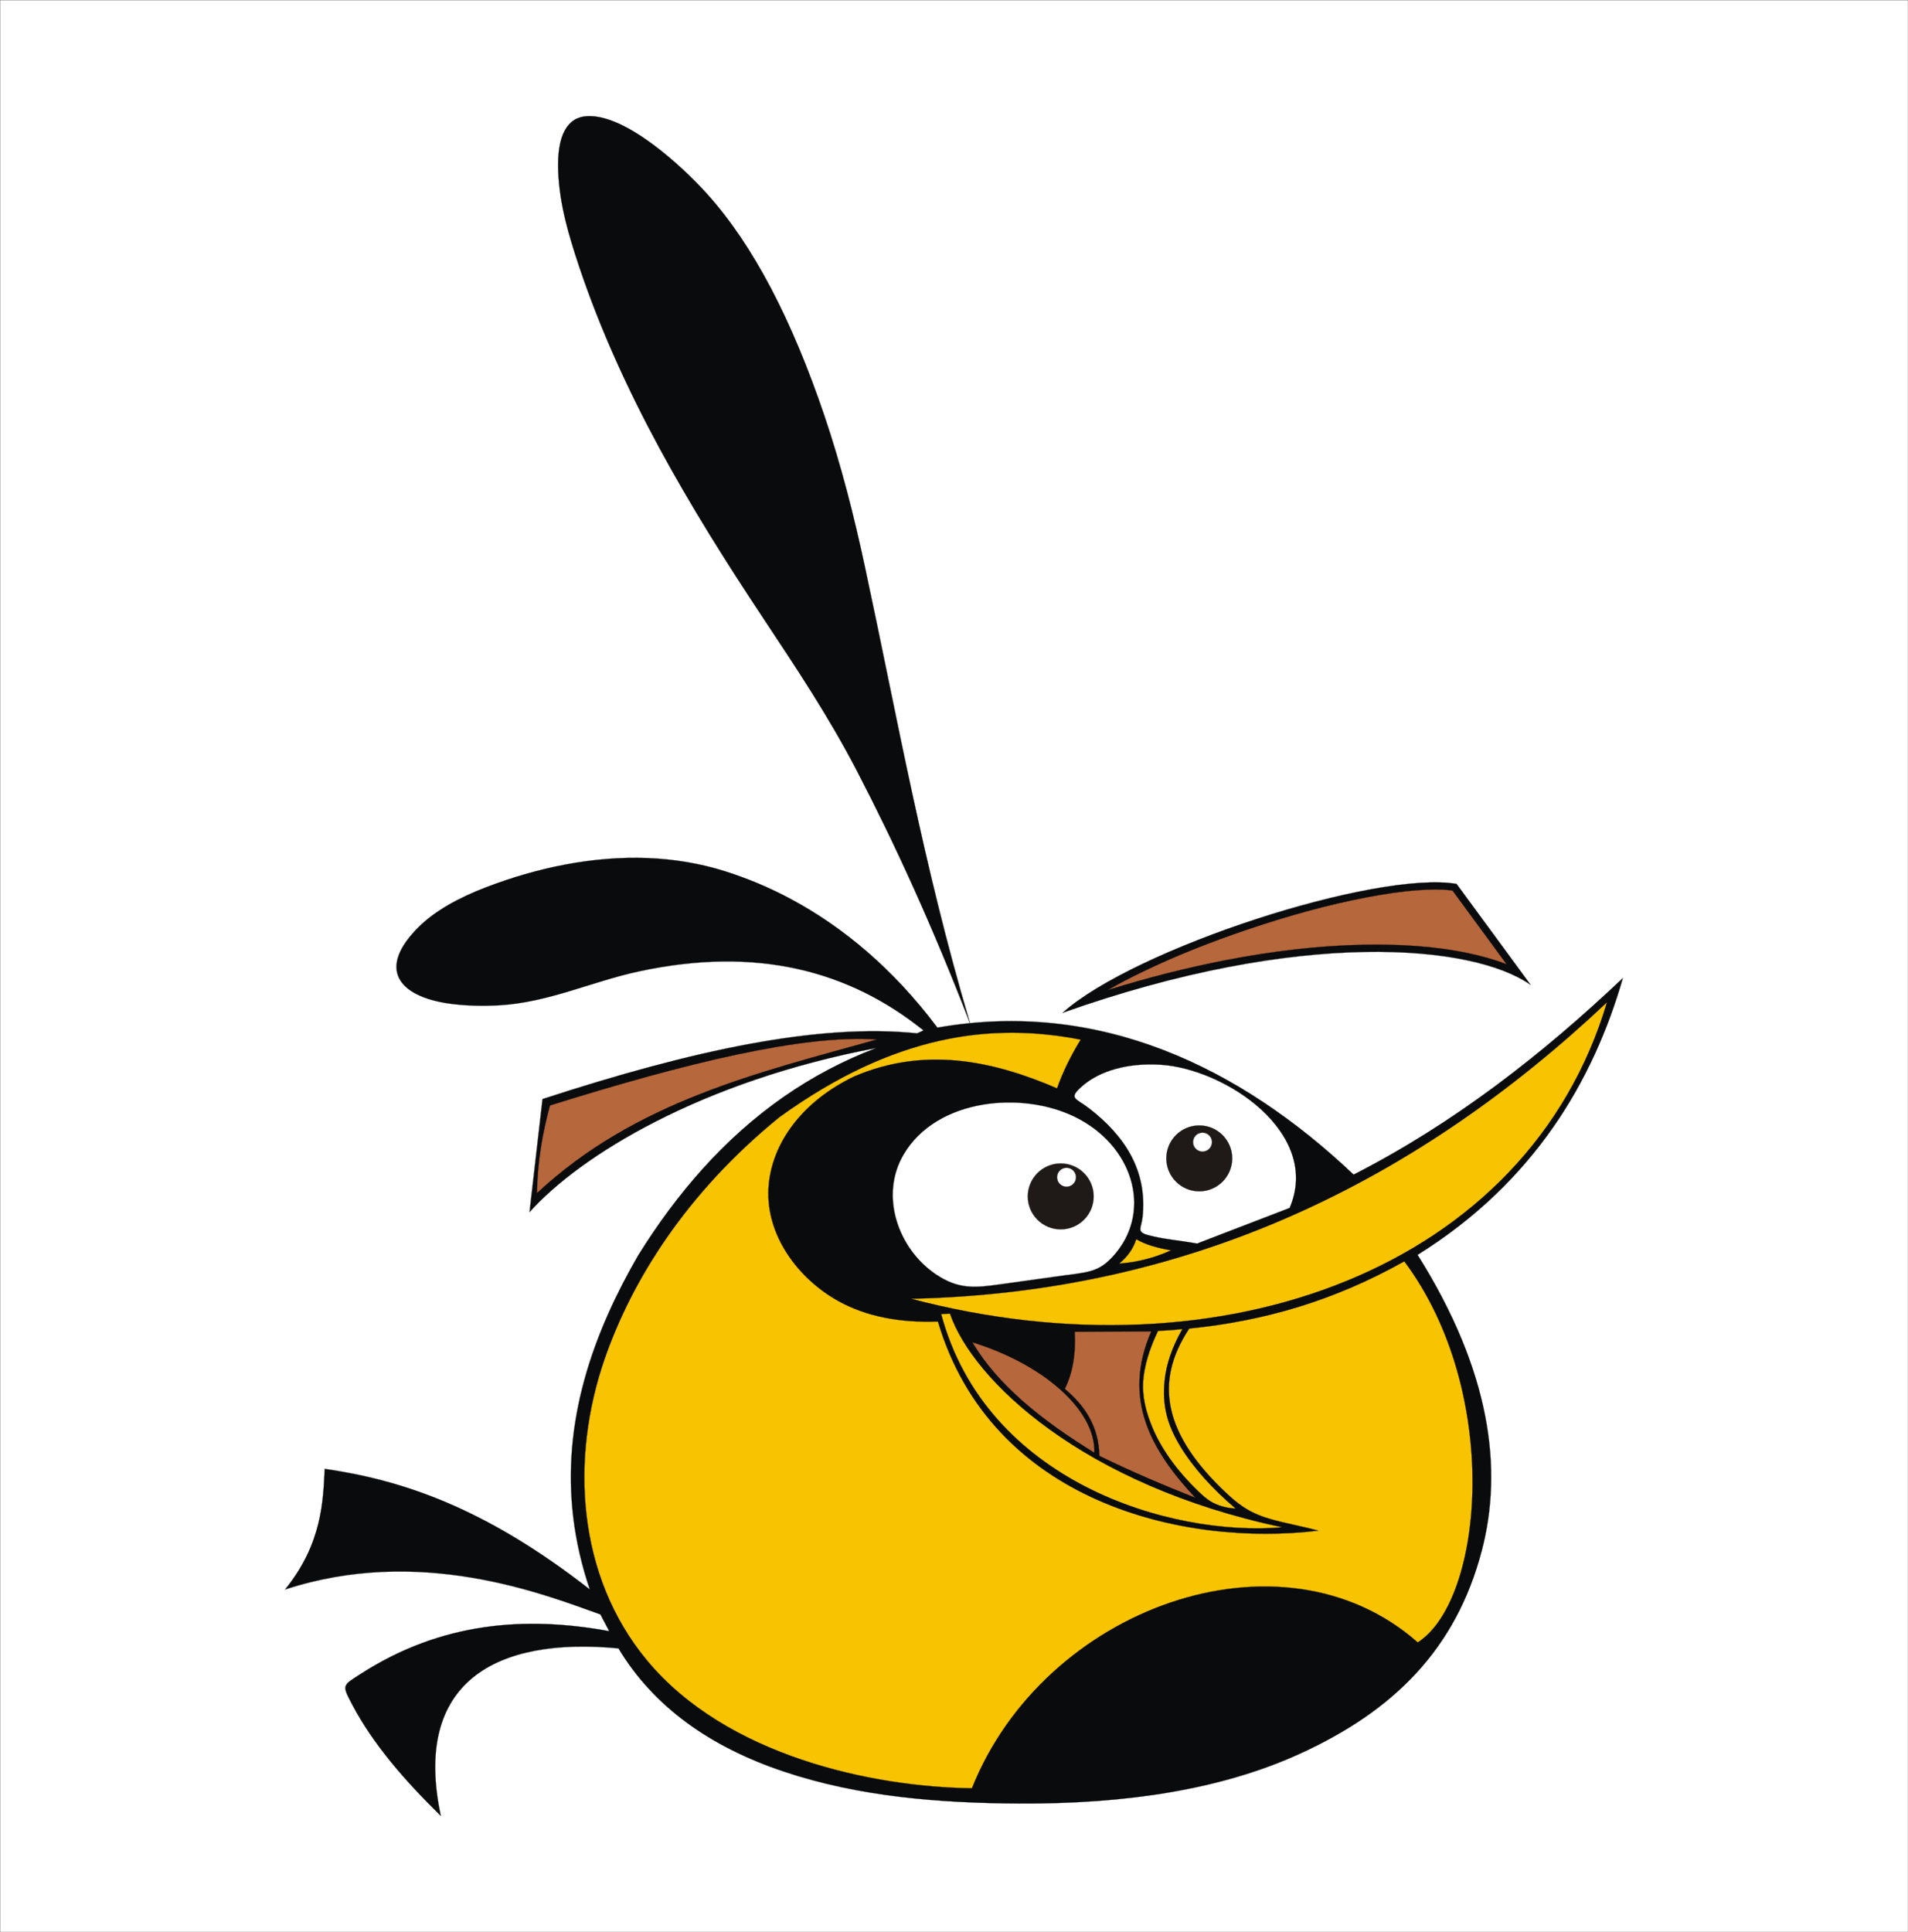
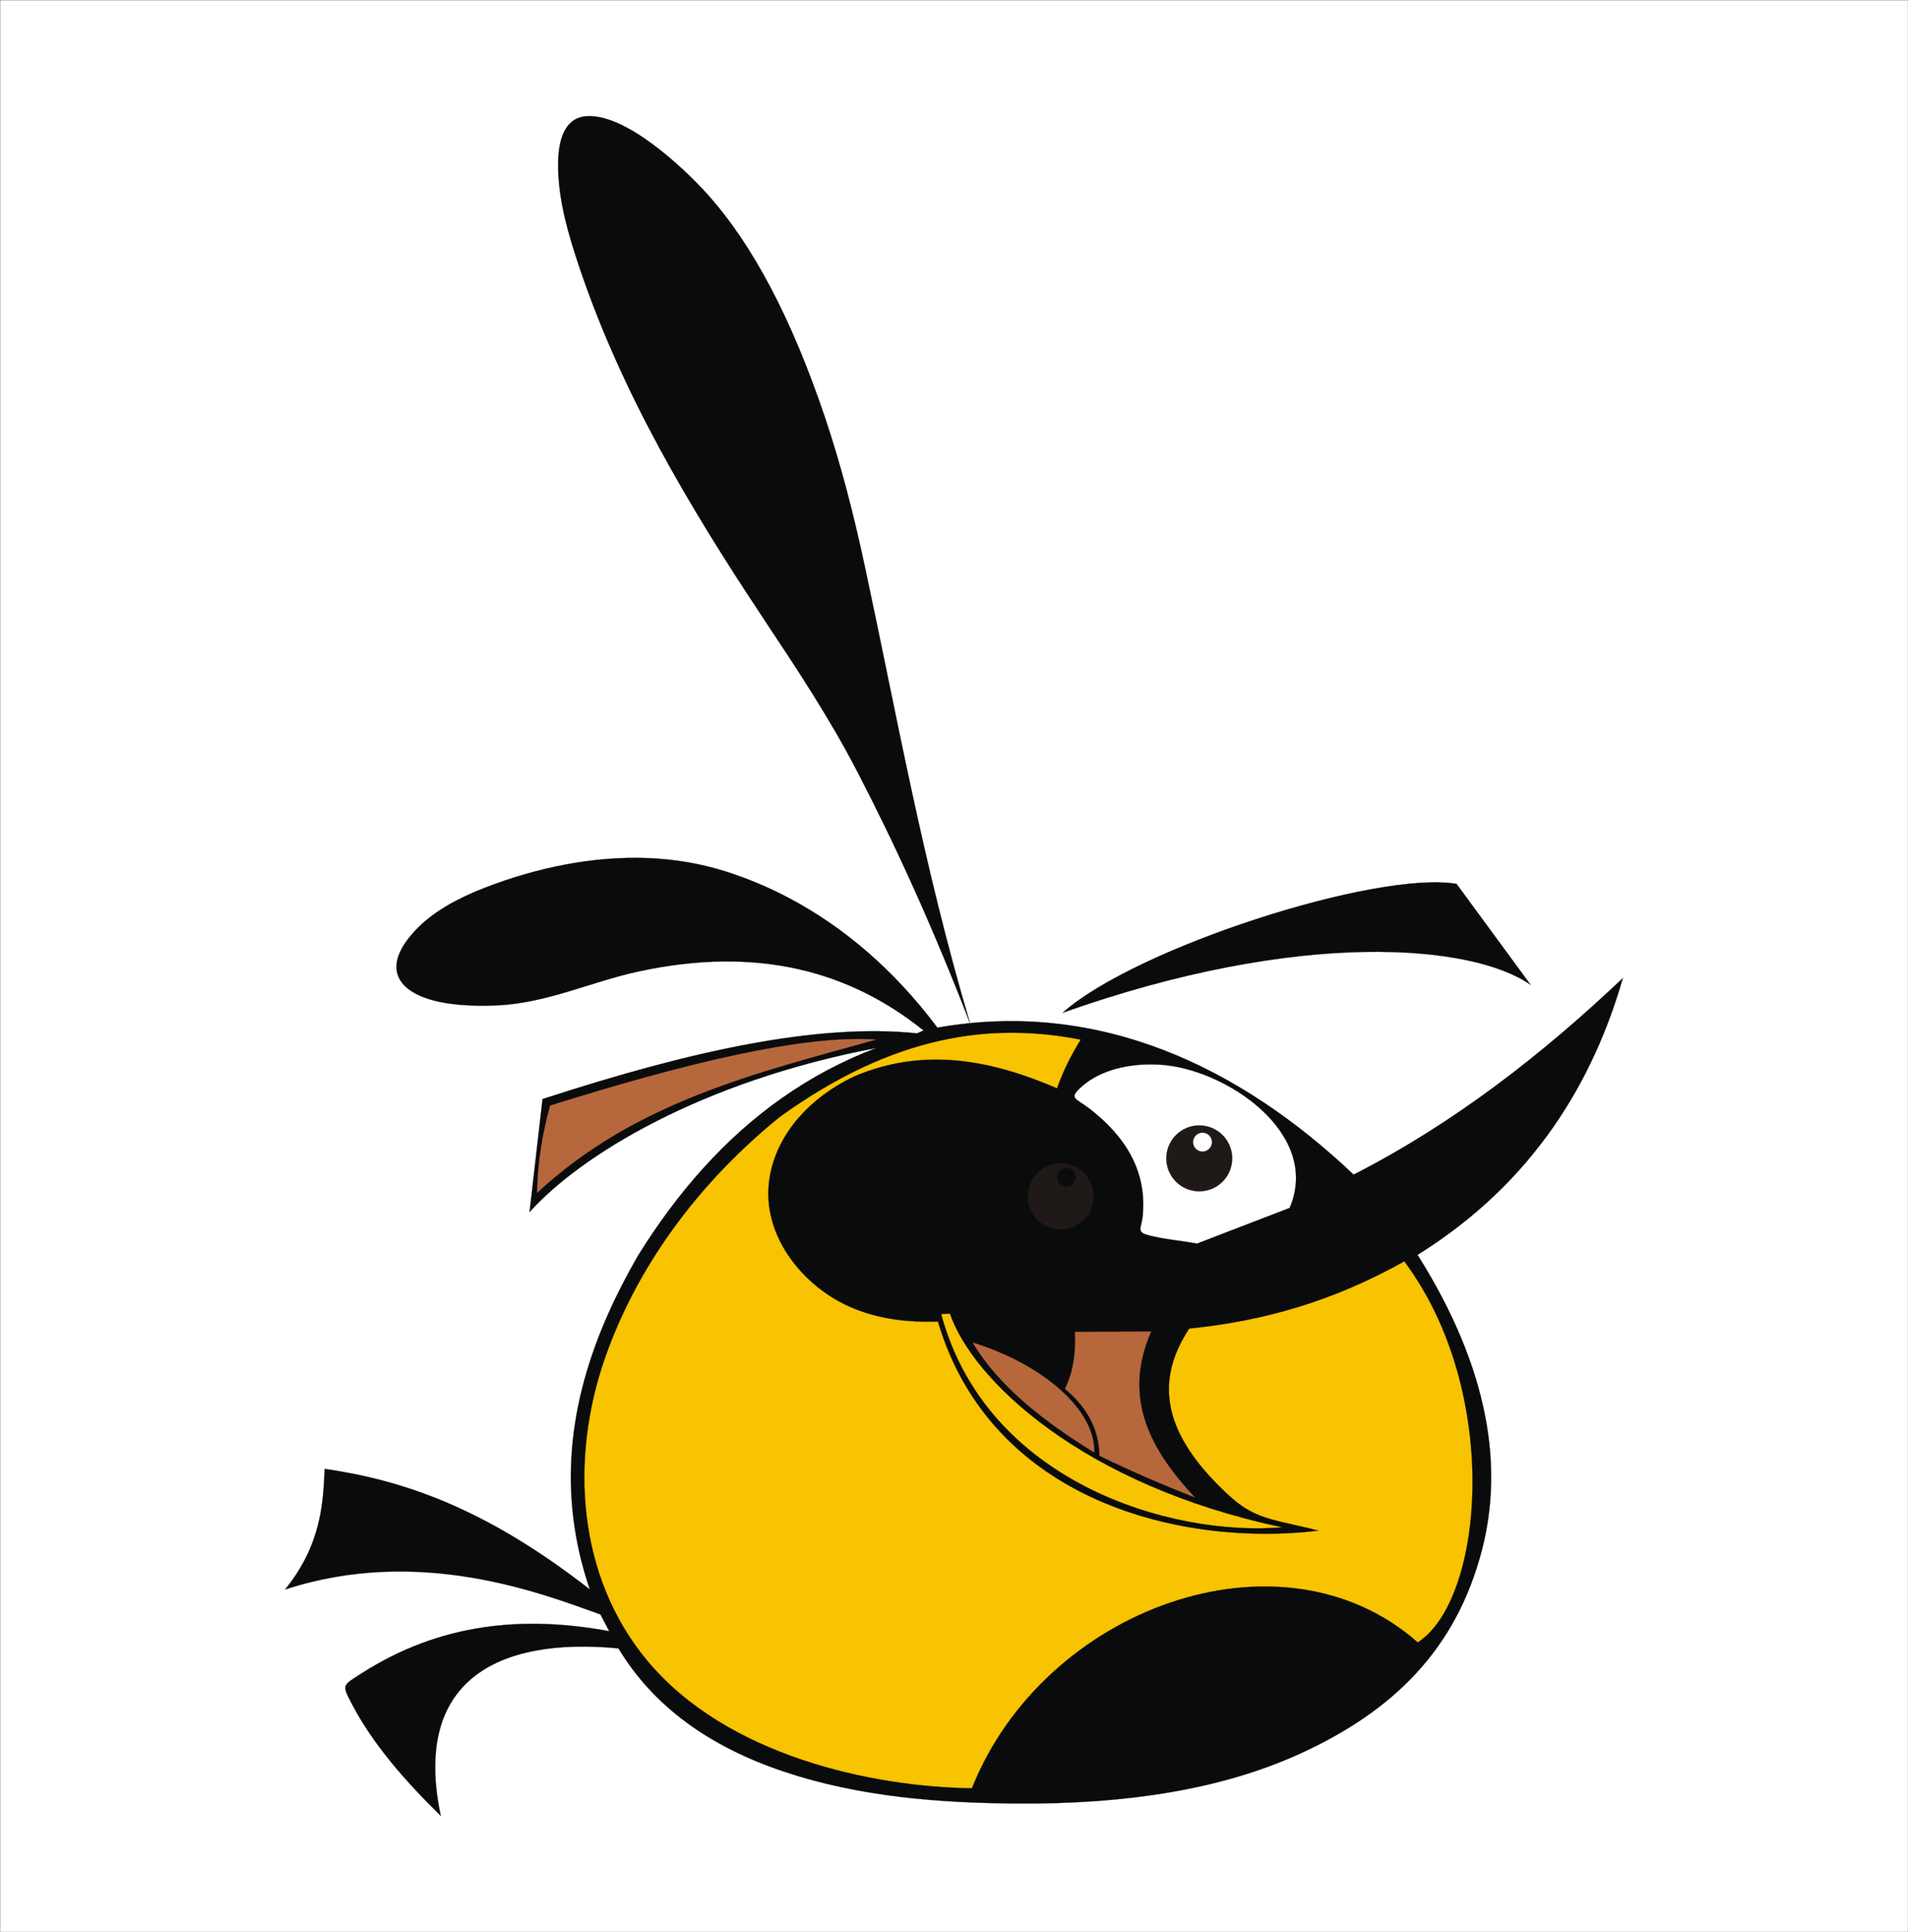
<svg xmlns="http://www.w3.org/2000/svg" xml:space="preserve" width="38.606in" height="39.083in" style="shape-rendering:geometricPrecision; text-rendering:geometricPrecision; image-rendering:optimizeQuality; fill-rule:evenodd; clip-rule:evenodd" viewBox="0 0 21.72 21.988">
  <defs>
    <style type="text/css"> .str0 {stroke:#1F1A17;stroke-width:0.002} .fil5 {fill:none} .fil0 {fill:#0A0B0C} .fil4 {fill:#1F1A17} .fil1 {fill:#B7673C} .fil2 {fill:#F8C300} .fil3 {fill:white} </style>
    <clipPath id="id0">
      <rect x="2.946" y="1.593" width="0.375" height="0.375" />
    </clipPath>
  </defs>
  <g id="Layer_x0020_1">
    <g style="clip-path:url(#id0)">
      <image transform="matrix(1 0 0 1 -16.357 -23.538)" x="19.303" y="25.13" width="0.375" height="0.375" />
    </g>
    <g id="_238045648">
      <path id="_240245784" class="fil0 str0" d="M11.041 11.643c-0.427,-1.105 -0.854,-2.037 -1.282,-2.861 -0.321,-0.62 -0.69,-1.172 -1.075,-1.753 -0.838,-1.262 -1.609,-2.558 -2.091,-3.994 -0.119,-0.356 -0.225,-0.711 -0.239,-1.089 -0.015,-0.41 0.105,-0.613 0.33,-0.624 0.443,-0.023 1.085,0.575 1.363,0.882 0.528,0.586 0.968,1.434 1.34,2.534 0.191,0.566 0.335,1.134 0.46,1.718 0.368,1.713 0.66,3.385 1.195,5.187z" />
      <path id="_240245664" class="fil0 str0" d="M10.671 11.696c-0.51,-0.681 -1.085,-1.15 -1.661,-1.46 -0.252,-0.136 -0.505,-0.24 -0.753,-0.319 -0.288,-0.091 -0.585,-0.139 -0.884,-0.151 -0.626,-0.024 -1.262,0.11 -1.842,0.333 -0.311,0.119 -0.579,0.268 -0.762,0.449 -0.478,0.471 -0.243,0.79 0.343,0.874 0.176,0.025 0.371,0.03 0.565,0.02 0.569,-0.032 1.049,-0.268 1.596,-0.386 1.345,-0.29 2.395,-0.007 3.24,0.672l-0.073 0.033c-1.119,-0.116 -2.547,0.188 -4.264,0.748l-0.148 1.287c0.577,-0.645 1.953,-1.49 3.947,-1.868 -0.756,0.286 -1.412,0.749 -1.975,1.374 -0.266,0.295 -0.511,0.625 -0.737,0.989 -0.125,0.216 -0.238,0.434 -0.336,0.654 -0.447,1.002 -0.588,2.042 -0.213,3.145 -1.207,-0.942 -2.149,-1.246 -3.018,-1.372 -0.018,0.357 -0.026,0.849 -0.451,1.373 1.532,-0.502 2.929,0.047 3.59,0.284l0.1 0.19c-0.958,-0.176 -1.915,-0.102 -2.828,0.486 -0.212,0.136 -0.216,0.124 -0.098,0.349 0.239,0.454 0.598,0.864 1.009,1.268 -0.324,-1.522 0.623,-2.041 2.022,-1.907 0.398,0.66 1.036,1.119 1.882,1.402 0.857,0.288 1.776,0.359 2.674,0.364 1.214,0.007 2.301,-0.156 3.204,-0.568 1.06,-0.484 1.773,-1.185 2.068,-2.31 0.243,-0.93 0.102,-2.043 -0.731,-3.367 1.333,-0.83 2.004,-1.992 2.337,-3.15 -0.927,0.878 -1.927,1.655 -3.065,2.237 -1.295,-1.228 -2.9,-1.997 -4.738,-1.673z" />
      <path id="_239168584" class="fil0 str0" d="M12.096 11.527c2.705,-0.96 4.671,-0.781 5.329,-0.317l-0.844 -1.15c-0.918,-0.155 -3.66,0.731 -4.485,1.467z" />
-       <path id="_102286776" class="fil1 str0" d="M12.615 11.267c0.442,-0.138 0.892,-0.253 1.347,-0.341 0.514,-0.099 1.041,-0.164 1.565,-0.174 0.393,-0.007 0.801,0.015 1.186,0.096 0.141,0.03 0.293,0.07 0.437,0.126l-0.615 -0.838c-0.128,-0.018 -0.268,-0.013 -0.395,-0.004 -0.193,0.014 -0.386,0.044 -0.576,0.08 -0.462,0.088 -0.925,0.219 -1.37,0.37 -0.407,0.138 -0.813,0.297 -1.2,0.485 -0.128,0.062 -0.255,0.128 -0.379,0.199z" />
-       <path id="_102286728" class="fil2 str0" d="M10.372 14.782c3.549,0.934 7.021,-0.348 7.921,-3.374 -2.164,2.039 -4.744,3.305 -7.921,3.374z" />
      <path id="_102286616" class="fil2 str0" d="M12.302 11.833c-0.114,0.185 -0.204,0.369 -0.269,0.554 -0.757,-0.327 -1.521,-0.471 -2.306,-0.137 -0.587,0.279 -0.949,0.759 -0.979,1.272 -0.031,0.539 0.339,1.034 0.797,1.287 0.309,0.171 0.686,0.248 1.132,0.232 0.608,2.056 2.793,2.567 4.332,2.38 -0.147,-0.039 -0.28,-0.065 -0.422,-0.099 -0.277,-0.067 -0.419,-0.133 -0.624,-0.326 -0.71,-0.666 -0.832,-1.26 -0.425,-1.875 0.844,-0.085 1.639,-0.311 2.448,-0.765 1.111,1.486 0.908,3.854 0.153,4.337 -1.552,-1.37 -4.256,-0.396 -5.075,1.66 -1.133,-0.014 -2.795,-0.366 -3.7,-1.457 -0.796,-0.96 -0.876,-2.295 -0.478,-3.437 0.305,-0.875 0.915,-1.873 1.988,-2.745 1.303,-0.94 2.408,-1.081 3.429,-0.881z" />
      <path id="_103640840" class="fil2 str0" d="M10.714 14.956c0.511,1.907 2.606,2.536 3.883,2.427 -2.269,-0.478 -3.524,-1.674 -3.783,-2.432l-0.1 0.005z" />
      <path id="_103640976" class="fil1 str0" d="M11.07 15.278c0.797,0.246 1.403,0.765 1.388,1.256 -0.597,-0.367 -1.1,-0.769 -1.388,-1.256z" />
      <path id="_26957200" class="fil1 str0" d="M12.235 15.159c0.013,0.268 -0.027,0.473 -0.113,0.649 0.228,0.191 0.387,0.427 0.393,0.762 0.366,0.179 0.73,0.333 1.092,0.477 -0.491,-0.524 -0.842,-1.118 -0.501,-1.894l-0.871 0.005z" />
-       <path id="_102291640" class="fil2 str0" d="M13.182 15.148c0.102,-0.005 0.192,-0.011 0.278,-0.022 -0.119,0.208 -0.183,0.402 -0.202,0.581 -0.03,0.286 0.027,0.504 0.176,0.751 0.148,0.245 0.367,0.487 0.631,0.711 -0.041,-0.001 -0.086,-0.007 -0.139,-0.021 -0.127,-0.034 -0.19,-0.084 -0.284,-0.174 -0.245,-0.236 -0.439,-0.499 -0.545,-0.782 -0.071,-0.188 -0.105,-0.361 -0.073,-0.562 0.026,-0.165 0.082,-0.32 0.159,-0.483z" />
-       <path id="_107560776" class="fil3 str0" d="M12.158 14.51l-0.76 0.106c-0.293,0.041 -0.483,0.065 -0.747,-0.114 -0.426,-0.288 -0.642,-0.894 -0.363,-1.365 0.375,-0.635 1.347,-0.725 1.957,-0.421 0.647,0.322 0.867,1.043 0.462,1.54 -0.174,0.213 -0.292,0.219 -0.549,0.255z" />
      <path id="_107561008" class="fil4 str0" d="M12.075 13.242c0.207,0 0.375,0.168 0.375,0.375 0,0.207 -0.168,0.375 -0.375,0.375 -0.207,0 -0.375,-0.168 -0.375,-0.375 0,-0.207 0.168,-0.375 0.375,-0.375zm0.066 0.049c0.059,0 0.108,0.048 0.108,0.108 0,0.059 -0.048,0.108 -0.108,0.108 -0.059,0 -0.108,-0.048 -0.108,-0.108 0,-0.059 0.048,-0.108 0.108,-0.108z" />
      <path id="_25761608" class="fil3 str0" d="M12.391 12.609c0.429,0.329 0.67,0.729 0.616,1.241 -0.014,0.131 -0.075,0.17 0.064,0.208 0.175,0.048 0.372,0.061 0.555,0.096l1.055 -0.406c0.365,-0.856 -0.738,-1.586 -1.472,-1.63 -0.38,-0.023 -0.691,0.073 -0.884,0.239 -0.171,0.147 -0.081,0.14 0.065,0.252z" />
      <path id="_25761808" class="fil4 str0" d="M13.652 12.809c0.207,0 0.375,0.168 0.375,0.375 0,0.207 -0.168,0.375 -0.375,0.375 -0.207,0 -0.375,-0.168 -0.375,-0.375 0,-0.207 0.168,-0.375 0.375,-0.375zm0.037 0.082c0.059,0 0.108,0.048 0.108,0.108 0,0.059 -0.048,0.108 -0.108,0.108 -0.059,0 -0.108,-0.048 -0.108,-0.108 0,-0.059 0.048,-0.108 0.108,-0.108z" />
-       <path id="_25761912" class="fil2 str0" d="M12.935 14.104c-0.031,0.096 -0.088,0.189 -0.193,0.277 0.205,-0.014 0.401,-0.066 0.588,-0.15 -0.148,-0.026 -0.286,-0.062 -0.396,-0.127z" />
      <path id="_26944480" class="fil1 str0" d="M6.261 12.582c-0.089,0.326 -0.143,0.657 -0.148,0.997 1.12,-1.043 2.51,-1.369 3.869,-1.748 -0.846,-0.058 -2.183,0.27 -3.721,0.751z" />
    </g>
    <rect class="fil5 str0" x="0.001" y="0.001" width="21.719" height="21.987" />
  </g>
</svg>